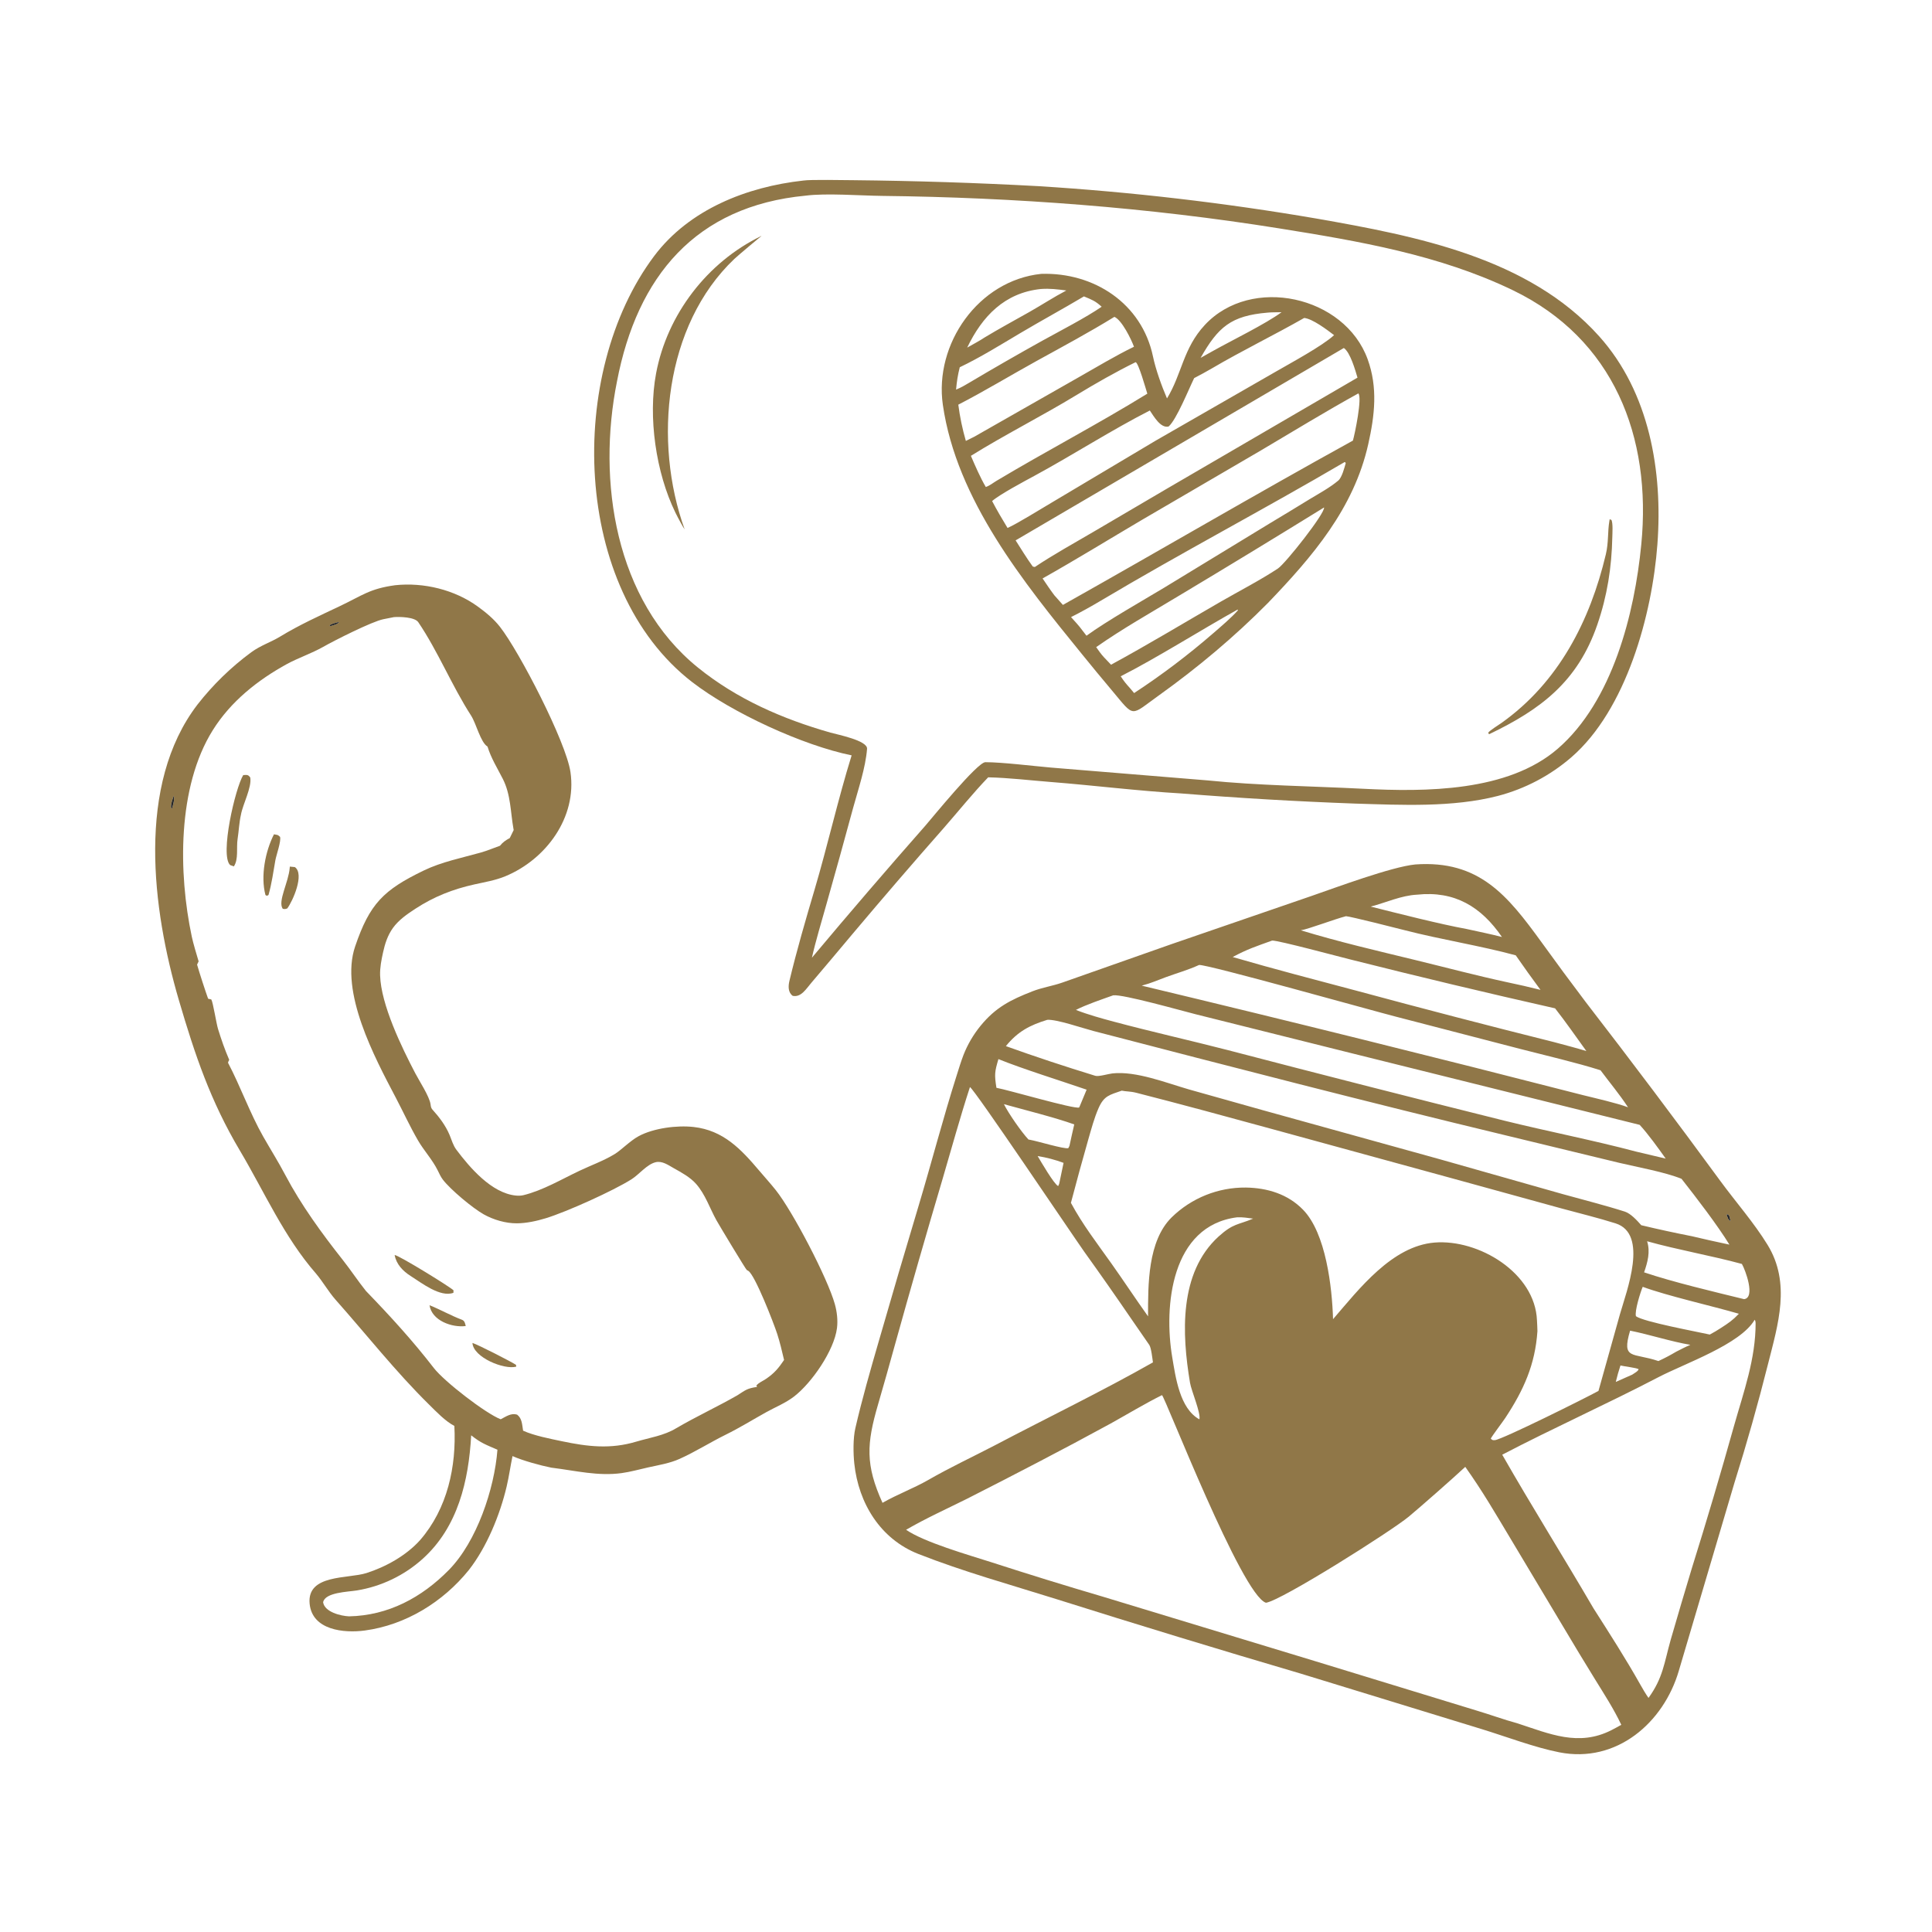
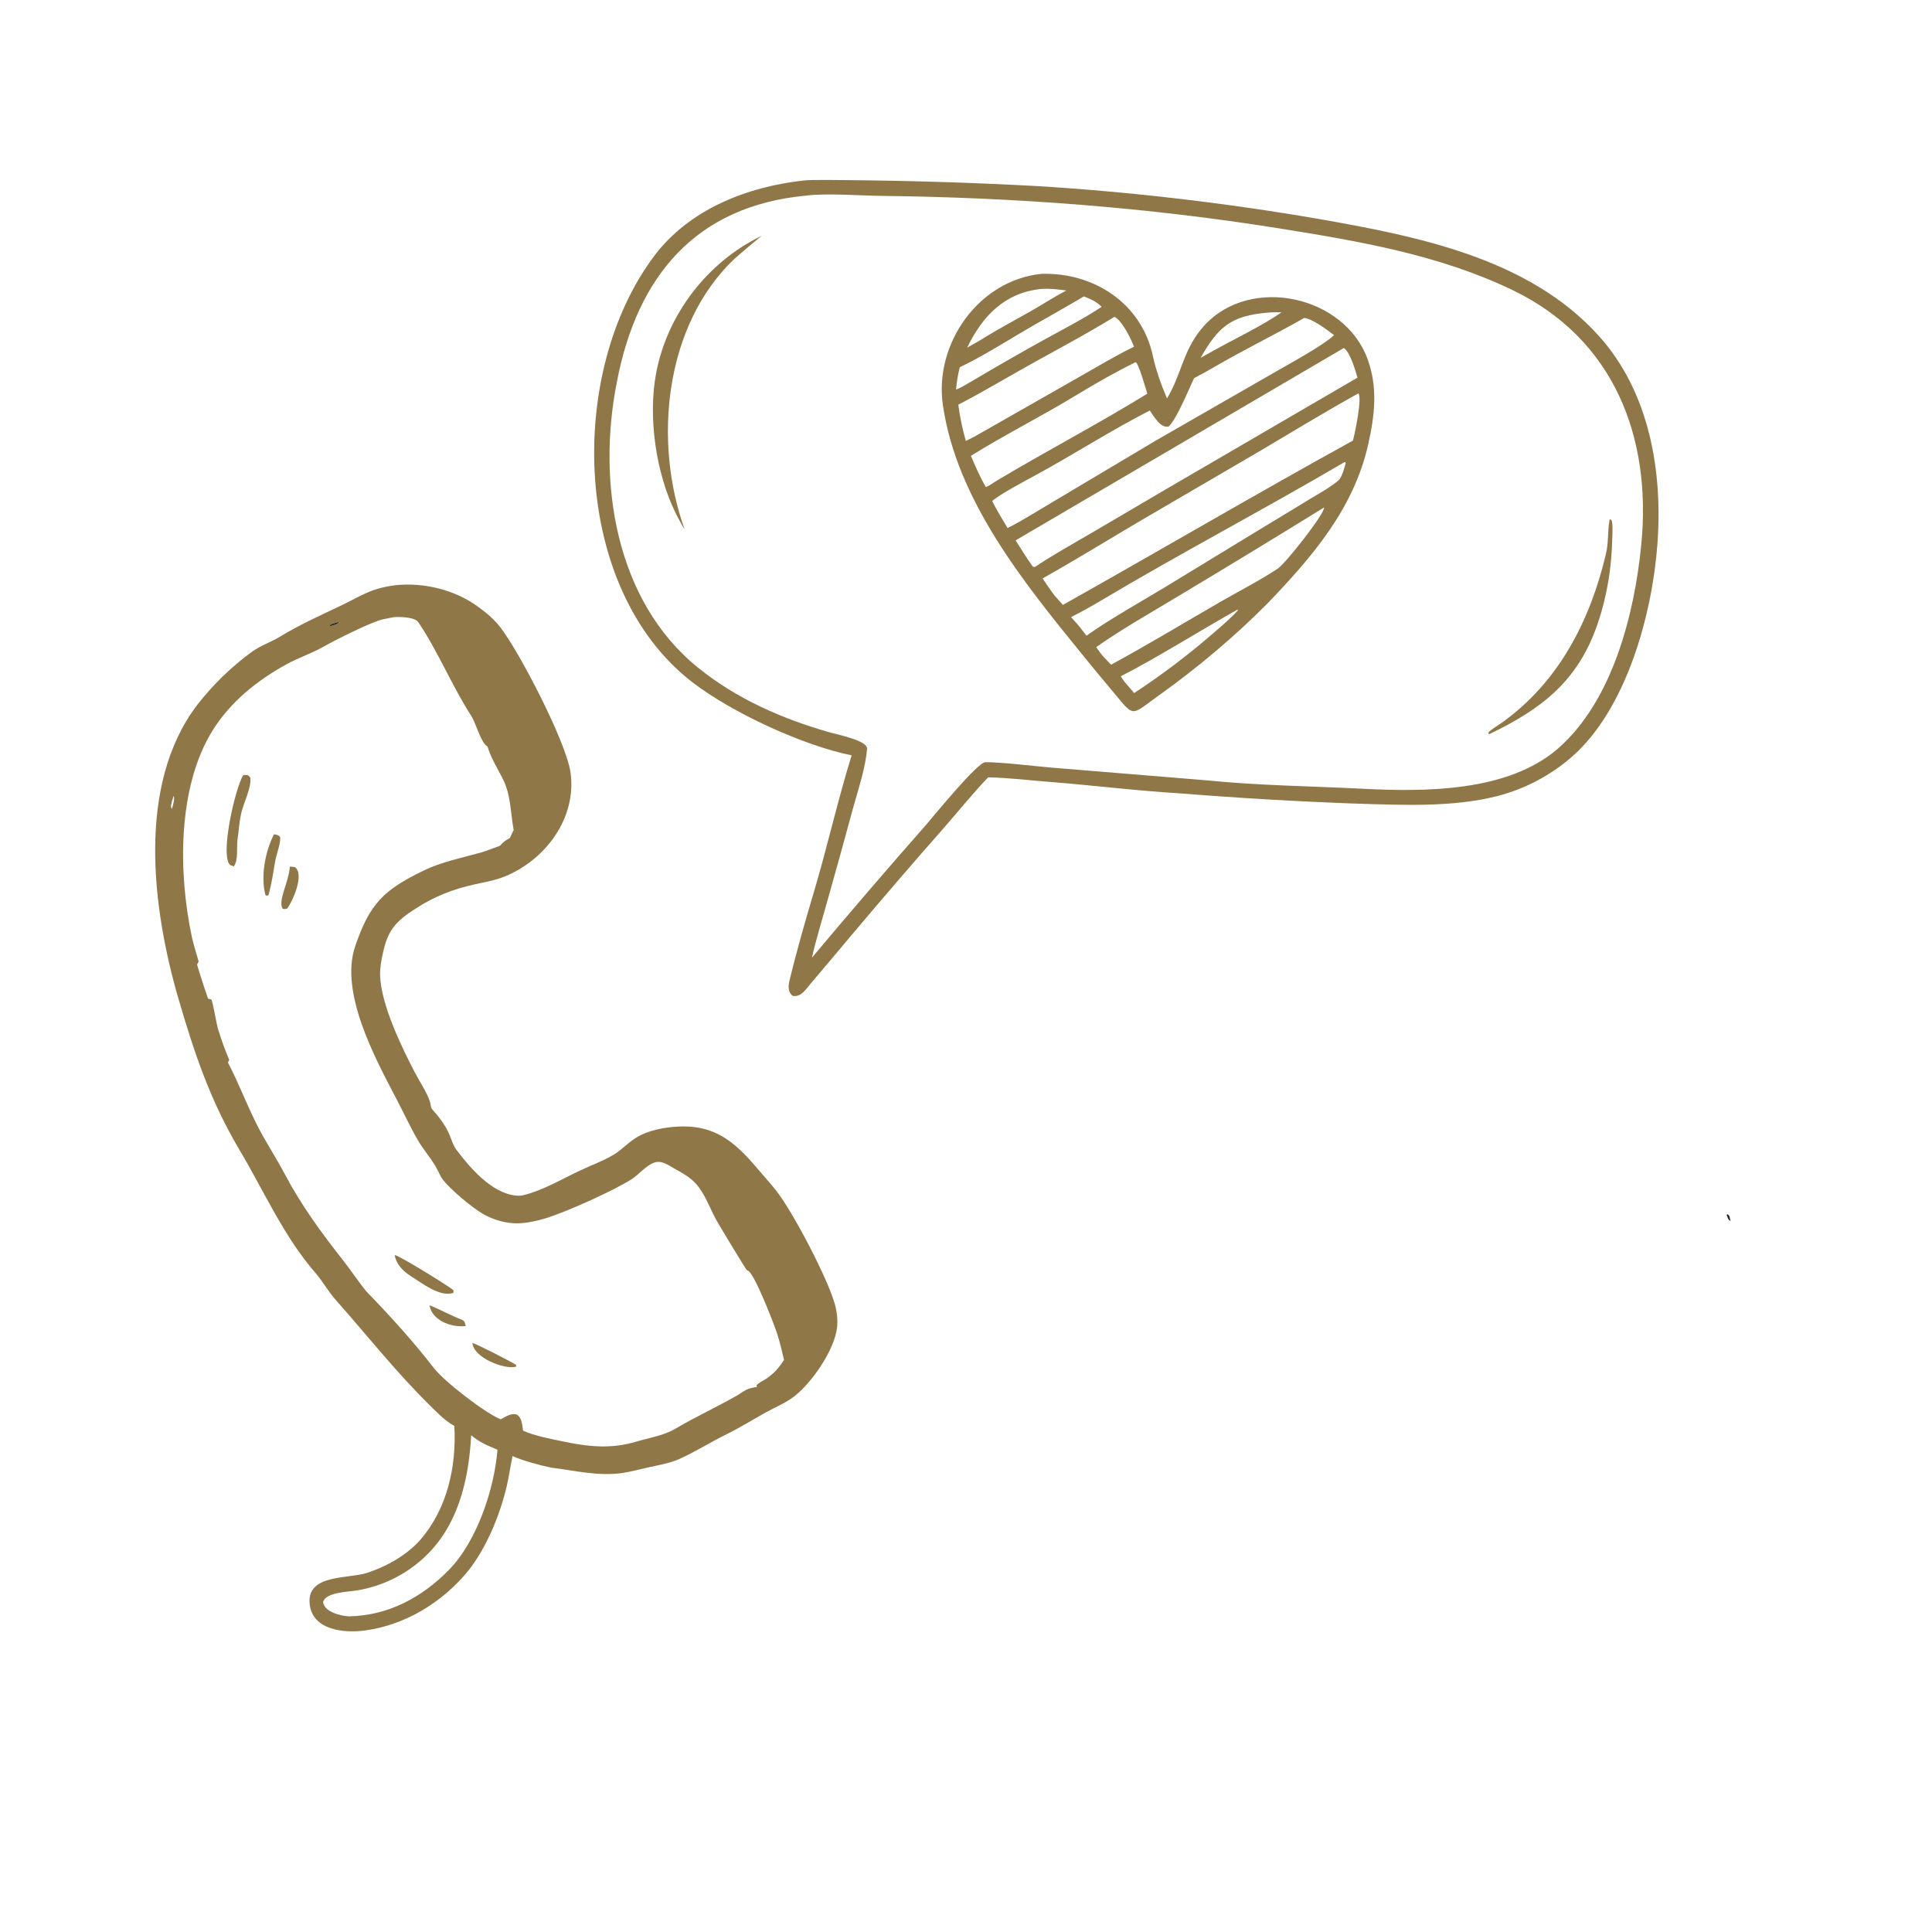
<svg xmlns="http://www.w3.org/2000/svg" fill="none" viewBox="0 0 1024 1024" height="1024" width="1024">
  <g clip-path="url(#clip0_15_1196)">
    <path fill="#907748" d="M451.383 400.353C425.636 395.135 387.929 377.786 366.871 361.523C302.933 312.145 300.171 197.713 346.716 135.711C365.28 110.982 395.811 99.009 425.768 95.697C429.539 95.09 447.658 95.494 452.229 95.501C484.928 95.832 517.615 96.886 550.267 98.66C599.746 101.744 649.024 107.486 697.887 115.861C750.779 125.151 810.243 136.566 847.614 178.266C874.266 208.004 881.339 249.827 878.458 288.491C875.671 325.893 861.909 376.189 832.884 401.341C821.63 411.082 808.286 418.105 793.884 421.866C769.972 428.032 742.8 426.667 718.063 425.91C687.381 424.791 656.727 423.003 626.123 420.548C603.229 419.217 579.784 416.271 556.889 414.467C545.98 413.608 534.681 412.241 523.757 412C515.905 420.145 507.895 430.079 500.326 438.733C483.991 457.277 467.863 476.003 451.945 494.907C444.633 503.592 437.362 512.329 429.984 520.955C427.261 524.14 424.599 528.752 420.142 527.815C417.638 525.959 417.745 522.677 418.418 519.871C422.3 503.666 426.966 487.667 431.695 471.694C438.674 448.123 444.109 423.797 451.383 400.353ZM427.001 103.701C368.742 109.218 337.722 146.454 327.026 202.114C316.408 254.904 325.929 318.205 369.876 353.788C390.531 370.513 414.71 381.055 440.134 388.289C443.931 389.369 459.908 392.492 459.559 396.9C458.756 407.009 454.899 418.275 452.174 428.198C447.561 445.246 442.844 462.266 438.025 479.257C435.618 487.905 432.228 499.015 430.339 507.601C450.101 484.008 470.157 460.663 490.503 437.572C493.826 433.769 518.034 403.977 522.248 403.978C531.282 403.981 547.49 406.001 557.003 406.826L640.057 413.632C666.659 416.348 695.367 416.674 722.195 418.048C755.472 419.752 799.181 419.763 825.674 396.809C854.631 371.719 866.371 325.34 869.918 288.529C875.477 231.601 855.371 179.605 801.716 153.768C762.88 135.068 720.296 127.821 677.98 121.048C608.562 109.939 537.725 104.621 467.44 103.828C455.873 103.698 438.023 102.284 427.001 103.701Z" />
    <path fill="#907748" d="M359.244 274.186C358.809 273.36 358.387 272.528 357.977 271.69C347.642 250.554 343.392 221.034 347.736 197.915C353.607 166.664 374.838 138.971 403.453 125.104L403.557 125.158C403.643 124.912 390.85 135.682 389.222 137.229C352.109 172.499 346.139 234.089 362.875 280.585C361.653 278.791 360.312 276.145 359.244 274.186Z" />
    <path fill="#907748" d="M672.052 319.569C654.448 337.376 634.772 353.873 614.43 368.427C598.822 379.593 601.689 380.678 589.463 366.089C584.078 359.697 578.756 353.252 573.498 346.755C542.487 308.614 507.013 264.888 499.734 214.612C495.059 182.322 518.582 148.62 551.876 145.152C579.767 144.271 605.175 160.742 611.103 188.93C612.585 195.978 615.701 204.58 618.533 211.174C626.464 198.22 627.042 184.642 638.578 172.243C663.186 145.794 712.689 156.784 724.882 190.398C730.318 205.385 728.654 220.059 725.191 235.474C717.531 269.571 695.544 295.102 672.052 319.569ZM551.694 153.173C532.463 155.172 520.594 167.639 512.632 184.236C514.777 183.007 519.961 180.221 521.755 178.93C529.634 174.167 537.523 169.926 545.514 165.397C552.137 161.644 558.423 157.522 565.188 153.955C560.343 153.338 556.588 152.829 551.694 153.173ZM574.507 157.099C563.372 163.726 551.896 169.957 540.706 176.599C530.256 182.803 519.605 189.43 508.693 194.656C507.632 198.845 507.125 202.167 506.738 206.497C509.578 205.322 511.101 204.394 513.701 202.854C526.521 195.241 539.449 187.812 552.48 180.567C561.692 175.472 575.678 168.26 583.906 162.578C580.516 159.471 578.767 158.879 574.507 157.099ZM671.797 165.706C652.481 167.336 645.628 173.316 636.344 189.678L642.764 186.087C652.649 180.539 670.889 171.649 679.242 165.482C677.397 165.522 673.466 165.491 671.797 165.706ZM590.654 167.934C577.427 176.089 563.175 183.735 549.508 191.27C535.979 198.729 521.568 207.463 507.919 214.485C508.762 220.981 510.101 227.403 511.922 233.695L516.344 231.496L571.367 200.165C580.623 194.913 591.572 188.343 601.03 183.781C599.569 179.775 594.627 169.665 590.654 167.934ZM691.251 168.521C675.147 177.703 658.345 185.83 642.35 195.241C639.271 197.052 636.094 198.745 632.93 200.403C630.024 206.333 623.572 222.387 619.411 226.046C615.152 227.148 611.519 220.619 609.427 217.576C589.104 227.953 568.489 241.227 548.336 252.157C542.925 255.092 530 261.956 525.843 265.574C528.528 270.677 531.036 274.909 534.02 279.827C539.116 277.593 551.729 269.719 557.293 266.456L612.351 233.657L676.196 196.983C684.128 192.383 700.922 183.348 707.092 177.63C703.448 174.854 695.714 168.97 691.251 168.521ZM712.259 184.445L538.297 286.404C541.136 290.848 544.309 296.087 547.398 300.28L548.472 300.526C558.116 294.081 569.44 287.789 579.559 281.874L618.675 258.901L719.498 200.159C718.381 196.375 715.687 186.763 712.259 184.445ZM601.896 191.963C591.597 197.019 580.571 203.292 570.742 209.276C552.465 220.403 532.682 230.353 514.596 241.605C516.761 246.674 519.684 253.394 522.502 258.122C524.739 257.325 526.208 256.018 528.19 254.833C554.576 239.054 581.916 224.803 608.107 208.655C607.329 206.235 603.41 192.218 601.896 191.963ZM719.956 208.512C702.768 217.996 685.218 228.729 668.287 238.751L605.124 275.625C587.808 285.835 570.107 296.734 552.594 306.585C554.605 309.535 556.682 312.698 558.834 315.522L563.365 320.62C614.567 291.846 665.75 261.801 717.076 233.518C718.111 229.922 722.079 210.812 719.956 208.512ZM712.643 244.924C670.06 269.916 626.021 293.031 583.559 318.316C578.604 321.267 572.824 324.504 567.669 327.072C569.616 329.252 571.915 331.672 573.599 334.02L575.857 336.948C586.518 329.18 605.453 318.451 616.994 311.509L672.87 277.475C679.998 273.208 687.101 268.9 694.179 264.551C699.252 261.481 704.761 258.518 709.296 254.73C711.245 253.102 712.575 247.935 713.263 245.478L712.947 244.962L712.643 244.924ZM701.782 268.967C676.149 284.803 650.408 300.462 624.559 315.943C610.052 324.707 594.787 333.297 580.994 342.995C582.356 344.906 583.47 346.567 585.066 348.304L588.872 352.312C608.501 341.657 627.554 330.112 646.918 318.951C656.689 313.319 667.999 307.491 677.317 301.332C681.276 298.716 702.331 272.086 701.782 268.967ZM655.957 323.081C636.539 333.9 613.23 348.66 593.999 358.446C595.845 361.259 596.693 362.247 598.909 364.719L601.108 367.342C615.712 357.766 629.659 347.224 642.856 335.786C646.907 332.29 652.662 327.398 656.117 323.499L655.957 323.081Z" />
    <path fill="#907748" d="M789.217 389.17L788.775 388.362C789.542 387.182 794.245 384.292 795.836 383.162C826.051 361.698 842.783 329.067 851.143 293.755C852.638 287.442 852.038 281.725 853.003 276.138L853.174 275.195L854.132 275.607C854.939 277.626 854.61 282.286 854.561 284.616C854.222 300.712 851.873 315.813 846.614 331.071C836.237 361.184 816.853 375.931 789.217 389.17Z" />
    <path fill="#907748" d="M240.821 755.771C236.014 753.264 231.362 748.344 227.354 744.396C209.821 727.129 194.223 707.328 177.876 688.903C174.179 684.737 171.119 679.333 167.517 675.052C150.498 655.591 140.168 631.751 127.161 609.86C111.587 583.649 103.336 559.192 94.795 530.069C80.712 482.054 72.118 415.909 104.687 373.407C112.884 362.916 122.473 353.591 133.191 345.692C138.301 341.988 143.498 340.433 148.487 337.396C158.784 331.127 169.393 326.355 180.129 321.258C192.068 315.591 195.939 312.006 209.474 310.176C224.596 308.578 241.011 312.556 253.343 321.549C257.61 324.66 261.727 328.055 264.993 332.233C275.294 345.41 300.008 393.161 302.358 409.222C305.869 433.214 289.426 455.506 267.805 464.447C262.541 466.624 256.993 467.522 251.462 468.751C239.997 471.3 230.017 475.22 220.148 481.66C215.783 484.509 211.34 487.559 208.257 491.845C205.468 495.721 204.028 500.188 203.023 504.805C202.144 508.841 201.335 512.814 201.461 516.968C201.929 532.465 212.848 554.999 220.123 568.888C222.322 573.088 227.508 580.991 228.179 585.164C228.353 586.241 228.371 587.18 229.156 588.051C232.793 592.088 236.072 596.368 238.232 601.429C239.415 604.202 240.071 606.967 241.925 609.43C249.123 618.994 260.517 632.304 273.293 633.659C274.603 633.798 276.11 633.789 277.396 633.476C287.693 630.971 297.7 624.998 307.248 620.49C313.325 617.621 319.773 615.298 325.553 611.836C327.693 610.555 329.622 608.794 331.553 607.224C333.759 605.431 336.074 603.493 338.589 602.146C346.466 597.928 358.819 596.335 367.632 597.324C383.38 599.091 392.733 609.05 402.454 620.529C405.362 623.963 408.402 627.299 411.204 630.821C420.137 642.047 438.638 677.411 442.488 691.233C443.614 695.275 444.148 699.791 443.614 703.959C442.097 715.803 430.27 732.941 420.87 740.179C416.339 743.667 411.072 745.738 406.106 748.497C398.906 752.497 392.057 756.758 384.645 760.414C376.411 764.475 368.456 769.539 360.117 773.272C354.914 775.602 349.137 776.514 343.605 777.741C338.931 778.778 334.202 780.13 329.465 780.777C316.98 782.481 305.1 779.491 292.842 777.971C292.665 777.949 292.486 777.932 292.308 777.912C286.366 776.729 276.979 774.141 271.647 771.755C270.517 777.156 269.802 782.491 268.513 787.966C265.004 802.864 257.971 820.079 248.442 832.205C234.798 849.1 215.025 861.282 193.347 864.207C182.356 865.69 165.395 864.064 164.103 849.918C162.676 834.276 184.457 836.875 194.228 833.756C204.515 830.473 215.364 824.442 222.679 816.262C237.143 799.596 241.977 777.259 240.821 755.771ZM208.774 327.092L203.193 328.194C197.187 329.389 177.168 339.498 171.203 342.904C165.69 346.052 157.483 348.989 152.248 351.856C136.572 360.44 122.28 371.792 112.74 387.076C93.93 417.215 94.497 462.778 101.659 496.479C102.394 499.935 104.193 505.913 105.27 509.546C104.998 510.118 104.726 510.691 104.454 511.263C105.651 515.527 108.999 525.731 110.305 529.34L111.994 529.727C112.929 531.263 114.646 542.454 115.577 545.439C117.413 551.326 119.044 556.025 121.497 561.758C120.986 562.726 121.204 562.229 120.84 563.248C127.428 575.756 132.464 590.02 139.471 602.34C143.53 609.477 147.319 615.408 151.3 622.944C159.606 638.668 170.582 653.75 181.575 667.658C185.873 673.096 189.631 678.832 193.951 684.236C206.772 697.488 218.707 710.546 229.92 725.053C235.504 732.277 257.382 749.152 265.372 752.247C268.383 750.71 270.899 748.823 274.07 749.781C276.715 751.784 276.701 754.952 277.252 758.292C283.057 760.938 291.716 762.598 297.776 763.874C311.509 766.765 323.596 768.19 337.235 764.101C344.144 762.029 351.999 760.929 358.453 756.96C369.013 750.785 380.203 745.621 390.795 739.557C395.259 736.684 396.008 735.886 401.257 735.087L400.868 734.394C402.245 732.71 404.347 731.999 406.212 730.699C410.554 727.673 412.682 725.093 415.571 720.814C414.477 716.169 413.402 711.509 411.927 706.966C410.085 701.291 400.197 675.823 396.611 673.577C396.353 673.416 396.074 673.289 395.813 673.132C395.316 672.833 381.281 649.571 379.722 646.759C376.183 640.379 373.865 633.106 368.981 627.537C365.815 623.927 361.186 621.455 357.054 619.132C354.186 617.519 350.984 615.175 347.525 615.996C342.883 617.099 338.778 622.477 334.715 625.042C324.987 631.185 300.403 642.286 289.242 645.703C284.46 647.166 279.013 648.349 273.992 648.385C268.027 648.428 261.55 646.523 256.36 643.616C250.564 640.368 238.759 630.513 234.731 625.246C233.627 623.803 232.8 621.969 232.001 620.345C229.222 614.694 224.728 609.919 221.557 604.46C217.237 597.023 213.692 589.24 209.698 581.643C198.511 560.364 180.006 525.8 188.224 501.651C195.937 478.986 203.229 471.73 224.552 461.409C234.067 456.803 244.81 454.69 254.938 451.837C258.371 450.87 261.641 449.429 265.006 448.266C266.504 446.358 268.095 445.316 270.189 444.192L272.264 439.94L272.144 439.293C270.56 430.412 270.754 421.228 266.522 412.867C263.646 407.186 260.266 401.847 258.402 395.718C254.684 393.457 252.43 383.542 249.693 379.293C239.437 363.375 232.197 345.283 221.691 329.768C219.832 327.022 211.818 326.845 208.774 327.092ZM179.548 329.675C178.102 330.111 175.307 330.634 174.62 331.597L175.195 331.837C177.028 331.229 178.581 331.046 179.739 329.782L179.548 329.675ZM92.07 421.795C91.448 423.736 90.561 425.872 90.66 427.858L91.135 428.777C91.662 426.61 92.709 423.714 92.07 421.795ZM249.737 760.743C248.399 784.817 242.741 809.278 224.133 826.12C214.315 834.996 202.143 840.849 189.08 842.976C184.329 843.748 172.303 843.95 171.257 849.235C172.047 854.414 180.585 856.507 185.013 856.695C205.741 856.288 223.552 846.747 237.928 832.093C252.664 817.072 262.033 789.307 263.658 768.38C257.658 765.758 254.933 764.899 249.737 760.743Z" />
    <path fill="#262626" d="M175.195 331.837L174.62 331.597C175.307 330.634 178.102 330.111 179.548 329.675L179.739 329.782C178.581 331.046 177.028 331.229 175.195 331.837Z" />
    <path fill="#907748" d="M123.932 459.218L121.965 458.489C116.447 453.237 124.688 417.695 128.916 410.811C130.935 410.702 131.536 410.517 132.644 412.118C133.522 417.404 128.691 426.219 127.706 431.812C126.747 436.007 126.59 440.451 125.932 444.657C125.209 449.277 126.53 455.467 123.932 459.218Z" />
-     <path fill="#262626" d="M91.135 428.777L90.66 427.858C90.561 425.872 91.448 423.736 92.07 421.795C92.709 423.714 91.662 426.61 91.135 428.777Z" />
    <path fill="#907748" d="M142.317 474.348L141.489 474.803L140.699 474.392C138.035 464.414 140.607 451.222 145.21 442.2C147.378 442.651 146.971 442.253 148.433 443.544C149.119 445.829 146.443 453.149 145.951 455.956C144.87 462.127 144.024 468.316 142.317 474.348Z" />
-     <path fill="#907748" d="M689.443 887.056C646.057 874.287 602.795 861.097 559.664 847.49C535.255 839.835 510.629 833.015 486.781 823.644C466.612 815.719 455.062 796.79 452.805 775.797C452.217 770.328 452.108 762.352 453.359 756.94C456.923 741.527 461.315 726.218 465.724 711.024C472.66 686.936 479.734 662.887 486.945 638.879C493.825 615.907 499.838 592.688 507.104 569.831C508.234 566.274 509.316 562.7 510.644 559.211C512.85 553.581 515.923 548.33 519.754 543.651C527.721 533.921 535.624 529.956 547.155 525.434C552.308 523.414 557.815 522.61 562.953 520.821L621.156 500.326L695.276 474.827C707.941 470.449 737.47 459.447 750.094 458.181C784.011 455.767 799.031 474.619 816.989 499.324C824.695 510.018 832.527 520.622 840.481 531.133C864.67 562.442 888.458 594.058 911.84 625.974C920.031 637.14 929.654 648.066 936.849 659.804C949.282 680.087 942.422 701.87 937.113 722.858C931.782 744.051 925.837 765.084 919.285 785.932L889.802 885.573C881.781 912.993 856.889 934.776 826.428 928.76C813.312 926.169 798.631 920.556 785.586 916.541L689.443 887.056ZM750.997 474.202C742.696 474.622 734.729 478.36 726.508 480.509C740.605 484.046 763.13 489.8 777.324 492.384C783.368 493.724 790.131 495.083 796.07 496.63C785.052 480.592 771.041 472.047 750.997 474.202ZM713.395 485.603C707.086 487.24 693.567 492.424 689.463 493.08C709.957 499.305 729.401 503.791 750.16 508.842C766.748 512.877 782.115 516.99 798.883 520.612C804.782 521.837 810.655 523.184 816.498 524.653C812.023 518.621 807.648 512.515 803.375 506.339C784.823 501.287 763.57 497.952 744.663 493.067C740.562 492.007 715.605 485.686 713.395 485.603ZM674.258 498.519C665.825 501.576 661.21 503.008 653.353 507.24C675.732 513.767 697.367 519.344 719.811 525.325C754.33 534.65 788.935 543.651 823.623 552.328C829.153 553.835 835.375 555.401 840.801 557.084C835.476 549.721 829.798 541.534 824.22 534.439C788.005 526.271 751.894 517.653 715.894 508.584C710.217 507.196 677.466 498.366 674.258 498.519ZM635.544 511.453C629.48 514.195 624.15 515.647 618.002 517.889C613.116 519.67 610.347 521.033 605.139 522.412C683.284 541.125 761.275 560.476 839.104 580.464C845.818 582.134 856.74 584.589 862.892 586.885C858.185 579.715 853.293 573.973 848.313 567.264C835.606 563.217 819.17 559.418 805.951 556.002L739.946 538.876C728.051 535.855 639.701 511.017 635.544 511.453ZM590.018 527.543C584.158 529.628 575.7 532.49 570.247 535.277C576.75 537.815 583.576 539.691 590.312 541.496C610.367 546.871 630.65 551.387 650.754 556.571C699.56 569.325 748.439 581.799 797.388 593.992C820.127 599.61 844.808 604.427 867.132 610.365L882.857 614.085C879.119 608.811 873.42 600.88 869.056 596.194L715.184 557.939L633.758 537.584C626.6 535.801 595.113 526.863 590.018 527.543ZM555.097 540.524C545.841 543.361 539.4 546.735 533.14 554.468C548.672 560.054 564.766 565.357 580.525 570.193C582.307 570.74 587.488 569.163 589.618 568.931C602.152 567.566 618.105 573.947 630.207 577.429L669.712 588.532L763.166 614.429L828.327 632.914C839.091 635.922 850.559 638.78 861.216 642.187C864.314 643.178 867.738 646.926 869.905 649.39C878.806 651.519 887.751 653.463 896.733 655.222C903.344 656.793 909.975 658.278 916.625 659.676C910.212 649.242 899 634.65 891.251 624.804C882.487 621.212 867.783 618.598 858.018 616.276L798.126 601.777C725.079 584.22 652.224 565.344 579.517 546.439C573.764 544.943 560.012 540.186 555.097 540.524ZM529.186 561.345C527.165 568.191 527.03 569.472 528.125 576.559C534.398 577.679 569.562 588.027 571.963 586.992L572.261 586.376C573.451 583.419 574.675 580.477 575.935 577.55C562.022 572.762 542.284 566.647 529.186 561.345ZM514.091 576.168C508.739 592.599 504.451 608.365 499.585 624.882C490.93 654.07 482.522 683.331 474.363 712.661C471.534 722.91 468.35 734.249 465.382 744.405C459.274 765.303 458.635 776.388 467.746 796.533C475.701 791.982 484.405 788.773 491.903 784.463C503.711 777.677 515.248 772.322 527.235 766.083C554.542 751.712 584.506 737.194 611.081 722.092C610.785 720.007 610.173 714.326 609.137 712.828C605.969 708.245 602.692 703.535 599.537 698.936C591.413 687.046 583.151 675.25 574.752 663.552C567.48 653.227 516.673 577.616 514.091 576.168ZM594.558 578.071C588.071 580.352 585.17 580.717 582.246 587.361C579.95 592.577 578.416 598.44 576.819 603.926C573.631 615.098 570.56 626.303 567.609 637.54C573.892 649.183 581.403 658.866 589.053 669.65C595.635 678.928 601.889 688.466 608.492 697.689C608.481 680.977 608.269 657.8 621.028 645.202C631.512 634.963 645.624 629.291 660.277 629.427C671.681 629.599 682.561 632.849 690.701 641.239C702.762 653.669 706.047 682.178 706.543 699.192C720.424 683.077 737.823 660.43 760.337 658.584C783.632 656.674 813.655 674.565 814.629 699.86C814.702 701.754 814.864 703.643 814.871 705.531C813.667 723.235 807.611 736.706 797.895 751.459C796.411 753.712 790.9 760.942 790.136 762.516C790.975 763.281 791.106 763.386 792.311 763.303C796.105 763.039 840.834 740.759 847.227 737.212L858.615 696.545C862.068 684.384 873.929 653.971 856.257 648.398C847.214 645.546 836.865 643.007 827.617 640.495L771.497 625.047L674.61 598.523C650.599 591.95 626.512 585.392 602.388 579.228C598.923 578.343 597.042 578.606 594.558 578.071ZM532.104 585.234C534.552 590.173 541.35 599.946 545.119 603.982L545.849 604.104C549.857 604.799 563.977 609.137 566.222 608.542L566.827 607.385C567.662 603.605 568.472 599.72 569.377 595.964C559.054 592.27 543.077 588.294 532.104 585.234ZM549.981 612.744C551.536 615.379 558.642 627.65 560.846 628.632C560.968 628.373 561.35 627.629 561.4 627.388L563.71 616.346C559.267 614.685 554.667 613.478 549.981 612.744ZM915.126 643.82C915.997 645.912 915.693 646.155 917.233 647.256C916.748 645.414 916.884 644.349 915.696 643.621L915.126 643.82ZM655.657 645.205C620.733 649.631 616.73 692.293 621.317 719.421C623.071 729.796 625.266 746.601 635.703 752.279C636.55 748.968 631.449 737.185 630.732 732.895C626.42 707.083 624.752 674.697 645.827 655.426C653.755 648.249 656.143 649.306 664.186 645.897C661.318 645.518 658.551 645.048 655.657 645.205ZM872.999 657.896C874.79 663.526 873.247 669.056 871.403 674.37C886.635 679.522 908.486 684.679 924.392 688.574C930.528 687.863 925.139 673.196 923.241 669.919C906.928 665.475 889.558 662.52 872.999 657.896ZM870.674 682.043C869.461 684.861 866.303 694.93 867.082 697.616C870.995 700.584 899.716 705.883 906.221 707.346C908.472 706.123 910.054 705.212 912.223 703.792C916.199 701.223 918.335 699.797 921.634 696.32C907.268 692.118 883.778 686.875 870.674 682.043ZM930.011 699.507C922.401 712.552 893.105 722.582 878.952 729.962C851.739 744.152 823.454 756.796 796.212 771.026C811.981 798.616 828.563 824.997 844.579 852.437C853.113 865.82 861.66 879.091 869.435 892.932C870.783 895.331 872.175 897.671 873.738 899.94C881.457 889.281 882.03 881.425 885.513 869.079C889.138 856.524 892.843 843.991 896.627 831.483C904.49 806.365 911.967 781.128 919.054 755.781C924.197 737.64 930.566 720.202 930.507 701.185C930.506 700.707 930.351 699.901 930.011 699.507ZM863.99 705.274C859.313 721.003 865.468 716.771 878.995 721.391C882.648 719.684 884.979 718.453 888.456 716.408C890.949 715.138 893.345 713.867 895.93 712.789C885.851 711.105 874.376 707.365 863.99 705.274ZM858.876 723.738C857.842 726.884 857.18 729.231 856.402 732.451C859.296 731.142 862.2 729.856 865.114 728.592C866.318 727.762 868.201 726.826 868.501 725.706C867.562 724.993 861.056 724.26 858.876 723.738ZM615.871 739.451C607.013 743.855 597.38 749.657 588.633 754.516C575.972 761.43 563.242 768.216 550.444 774.873C537.809 781.473 525.135 787.996 512.421 794.442C501.455 799.905 490.948 804.62 480.247 810.812C489.885 817.435 513.242 824.125 525.305 827.973C545.026 834.36 564.834 840.479 584.722 846.328L697.008 880.436L782.627 906.634C789.629 908.715 797.311 911.522 804.12 913.352C821.395 918.981 836.635 925.871 854.078 917.026C855.846 916.118 857.593 915.169 859.316 914.178C855.299 905.678 850.25 897.941 845.324 889.95C839.733 880.891 834.223 871.782 828.795 862.625L800.45 815.23C792.153 801.421 785.975 790.661 776.617 777.462C770.4 783.302 752.567 798.96 746.746 803.8C737.434 811.543 679.067 848.415 670.986 849.491C658.163 845.587 617.279 739.868 615.871 739.451Z" />
    <path fill="#907748" d="M152.261 481.494C151.031 481.863 151.097 481.922 149.857 481.669C147.093 477.773 152.95 467.635 153.559 459.994L153.607 459.315L156.274 459.572C161.566 463.286 155.132 477.663 152.261 481.494Z" />
    <path fill="#262626" d="M917.233 647.256C915.693 646.155 915.997 645.912 915.126 643.82L915.696 643.621C916.884 644.349 916.748 645.414 917.233 647.256Z" />
    <path fill="#907748" d="M240.325 685.215C233.31 687.791 223.354 679.906 217.627 676.287C213.555 673.714 210.03 670.066 209.17 665.178C211.396 665.342 237.829 681.593 240.361 683.871L240.325 685.215Z" />
    <path fill="#907748" d="M246.846 702.824C239.652 703.765 228.884 700.026 227.657 691.808C232.826 693.822 239.392 697.478 244.794 699.478C246.323 700.044 246.507 701.434 246.846 702.824Z" />
    <path fill="#907748" d="M273.626 724.347C267.293 726.122 250.845 719.493 250.41 711.789C253.454 712.747 270.883 721.665 273.485 723.385L273.626 724.347Z" />
  </g>
  <defs>
    <clipPath id="clip0_15_1196">
      <rect fill="white" height="1024" width="1024" />
    </clipPath>
  </defs>
</svg>